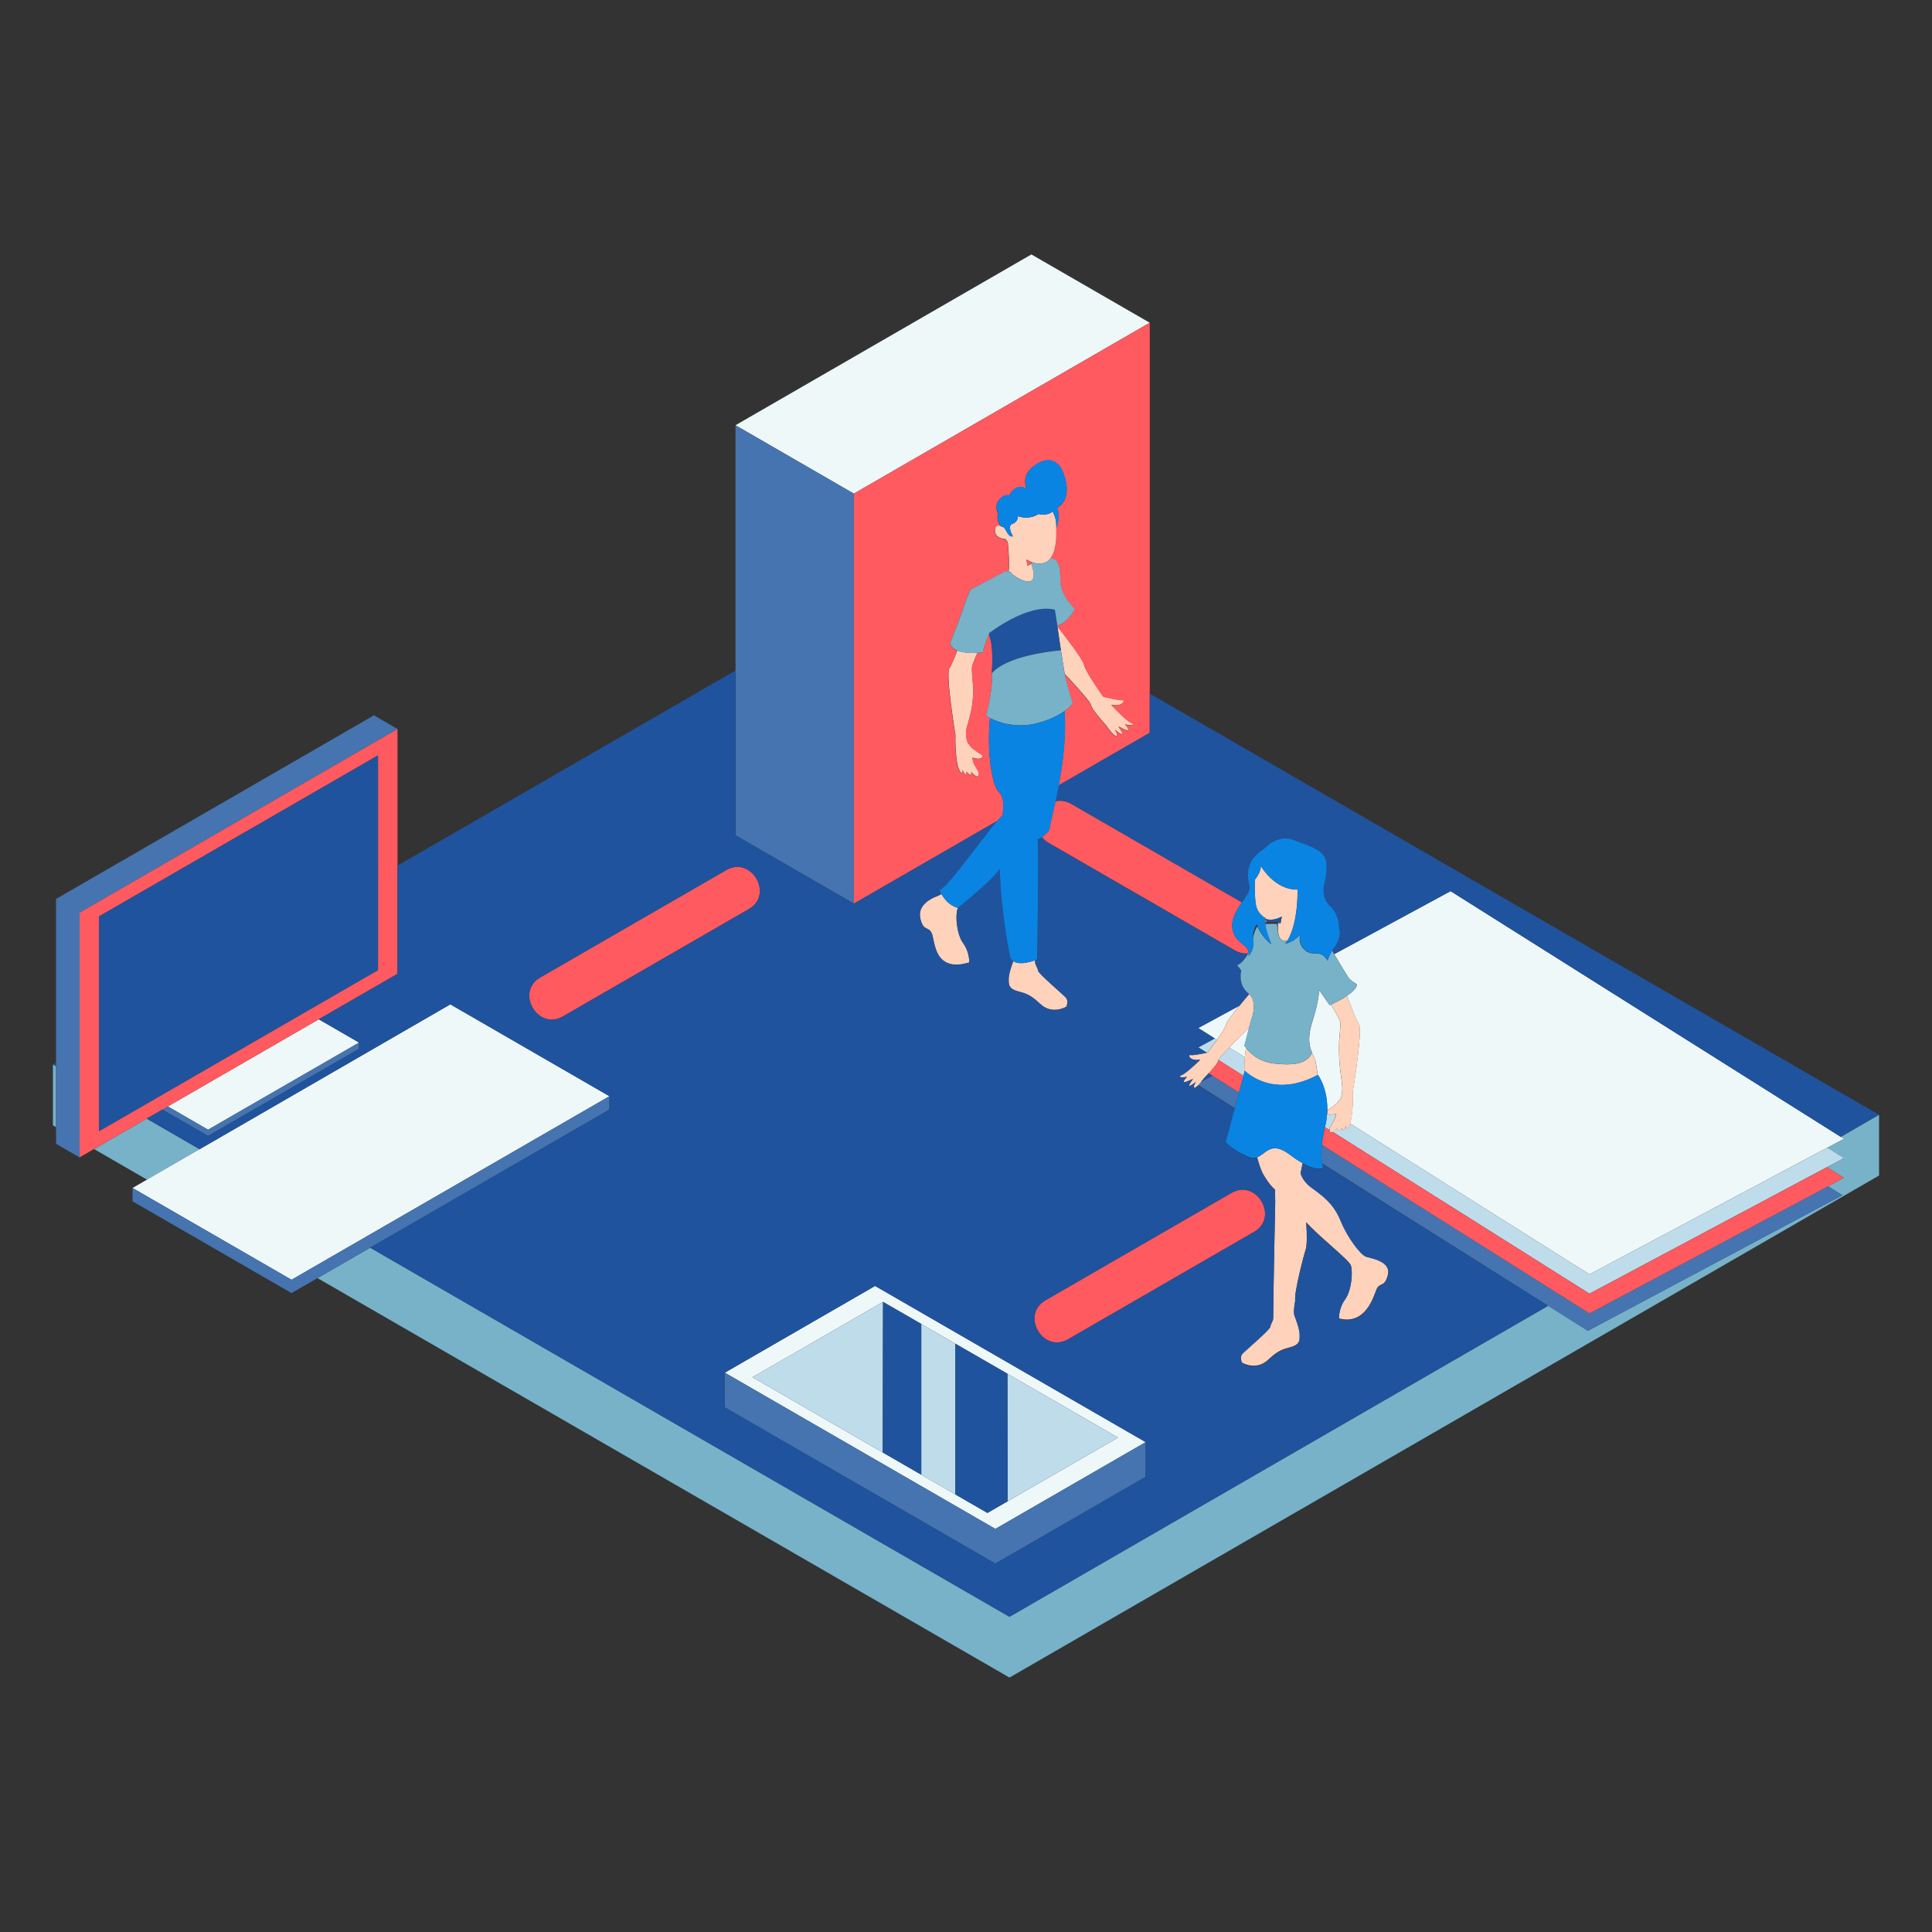
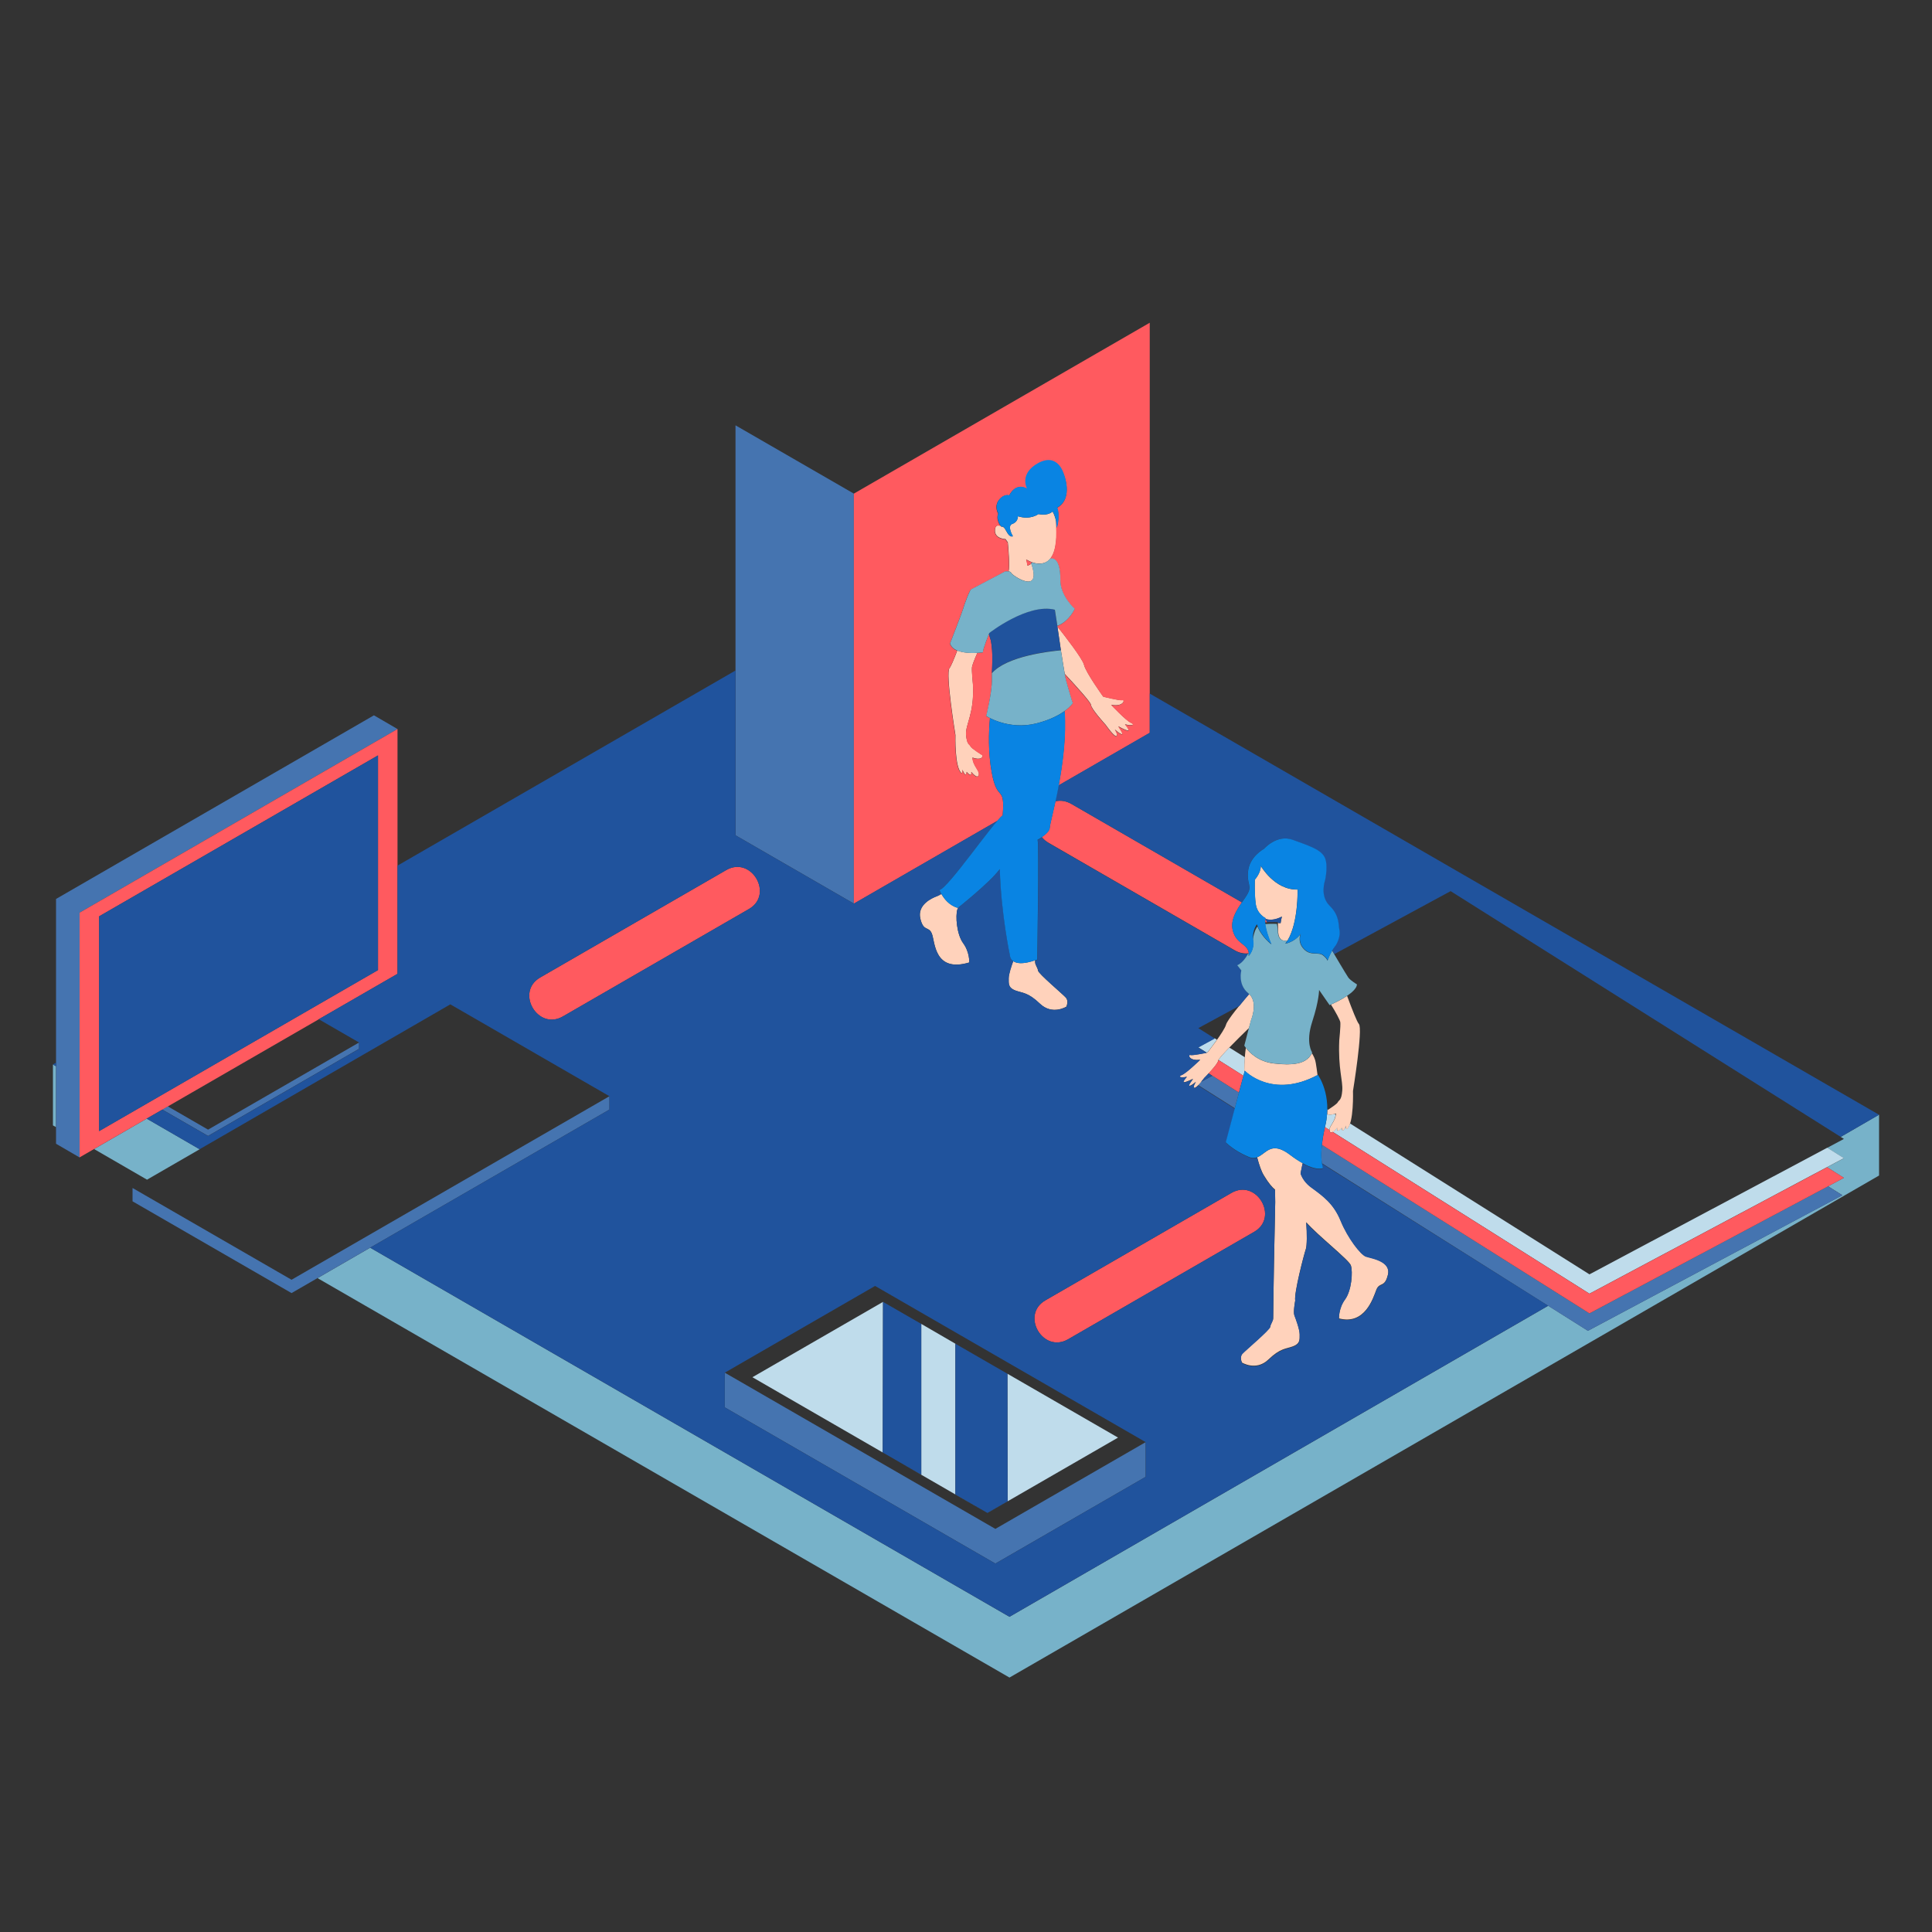
<svg xmlns="http://www.w3.org/2000/svg" width="405" height="405" viewBox="0 0 405 405" fill="none">
  <rect x="0" y="0" width="405" height="405" fill="#333333" stroke="none" />
  <path d="M30.82 247.293L19.724 240.874L30.76 234.495L41.857 240.914L30.82 247.293ZM11.745 223.52L11.097 223.155V235.913L11.745 236.277V223.52ZM385.864 238.322L386.532 238.748L383.049 240.611L386.532 242.798L383.009 244.681L386.532 246.908L383.211 248.67L386.208 250.553L332.87 278.964L324.547 273.719L211.613 338.924L77.598 261.549L66.562 267.928L211.613 351.662L393.903 246.422V233.665L385.864 238.322Z" fill="#77B2C9" />
-   <path d="M127.757 229.797L61.114 268.272L27.783 249.034L94.406 210.539L127.757 229.797ZM35.174 231.943L43.618 236.824L75.269 218.558L66.825 213.678L35.174 231.943ZM240.165 302.312L208.656 320.497L151.936 287.752L183.445 269.568L240.165 302.312ZM234.373 301.36L185.105 272.909L157.727 288.704L206.995 317.155L234.373 301.36ZM154.183 89.14L178.99 103.477L241.015 67.655L216.209 53.338L154.183 89.14ZM280.422 231.052C280.625 230.587 281.191 230.749 281.354 228.622C281.516 226.496 280.463 224.107 280.726 218.072C280.726 218.072 281.029 215.116 280.949 214.306C280.908 213.88 279.997 212.159 278.984 210.58C278.822 210.661 278.721 210.701 278.721 210.701L276.595 207.643C276.575 207.643 276.574 207.623 276.554 207.623C276.554 207.623 276.534 207.664 276.514 207.745C276.473 208.372 276.291 210.438 275.177 213.941C275.157 214.022 275.117 214.123 275.096 214.204C273.638 218.68 275.096 220.664 275.096 220.664C275.076 220.705 275.056 220.745 275.035 220.786C275.4 221.393 275.724 222.041 275.845 222.811C275.947 223.459 276.109 224.309 276.21 225.342C276.23 225.322 276.251 225.322 276.271 225.301C276.271 225.301 278.296 228.035 278.235 232.531L278.397 232.632C279.086 232.186 280.28 231.376 280.422 231.052ZM257.701 219.591L260.962 221.636C261.002 220.988 261.083 220.3 261.185 219.631C260.982 219.368 260.881 219.186 260.881 219.186L261.853 215.44C260.597 216.675 258.977 218.254 257.701 219.591ZM304.074 186.806L279.693 200.009C280.138 200.758 280.888 202.034 281.536 203.107C281.576 203.188 281.637 203.269 281.677 203.33C282.123 204.079 282.508 204.707 282.65 204.91C282.73 205.031 282.852 205.153 282.994 205.294C283.034 205.335 283.075 205.375 283.135 205.416C283.702 205.922 284.452 206.347 284.452 206.347C284.431 206.59 284.351 206.854 284.188 207.097C284.148 207.157 284.107 207.218 284.047 207.279C283.662 207.785 283.055 208.291 282.366 208.737C283.46 211.693 284.452 214.204 284.837 214.63C285.748 215.622 283.601 228.683 283.601 228.683C283.601 228.683 283.743 233.199 282.994 235.507L333.193 267.138L386.532 238.727L304.074 186.806ZM279.774 233.503L279.997 233.644C279.997 233.563 280.017 233.482 280.017 233.422C280.037 233.422 279.936 233.462 279.774 233.503ZM257.013 214.771C257.195 214.123 258.471 212.443 259.787 210.802L251.161 215.48L255.11 217.971C255.98 216.736 256.831 215.419 257.013 214.771Z" fill="#EFF8F9" />
  <path d="M127.757 232.591L61.114 271.066L27.783 251.829V249.034L61.114 268.272L127.757 229.797V232.591ZM75.269 218.538L43.618 236.803L35.174 231.923L40.743 228.703L34.02 232.591L43.618 238.12L75.269 219.854V218.538ZM83.329 152.827L78.388 149.951L11.745 188.446V239.76L16.686 242.635V191.322L83.329 152.827ZM208.656 320.497L151.936 287.752V295.022L208.656 327.766L240.165 309.582V302.312L208.656 320.497ZM154.183 175.102L178.99 189.418V103.477L154.183 89.161V175.102ZM259.726 229.027L254.137 225.504L251.788 226.78C251.586 227.023 251.363 227.266 251.161 227.468L258.856 232.328L259.726 229.027ZM383.211 248.67L333.193 275.319L277.101 239.983C276.898 241.825 276.979 243.081 277.101 243.85L332.87 278.984L386.208 250.573L383.211 248.67Z" fill="#4574B0" />
  <path d="M200.272 313.288L206.995 317.155L188.892 306.706L193.124 309.136V277.526L200.272 281.677V313.288ZM185.105 272.909L157.727 288.704L185.044 304.479L185.105 272.909ZM211.187 287.975L211.228 314.705L206.995 317.155L234.373 301.36L211.187 287.975ZM260.658 225.504L260.86 224.734C260.86 224.694 260.86 224.653 260.86 224.653C260.86 224.653 260.84 223.317 260.962 221.636L257.701 219.591C256.507 220.826 255.575 221.859 255.433 222.203L260.658 225.504ZM278.397 232.632L278.235 232.531C278.235 232.591 278.235 232.672 278.235 232.733C278.275 232.693 278.336 232.672 278.397 232.632ZM253.125 220.603C253.125 220.603 254.117 219.348 255.109 217.951L254.623 217.647L251.161 219.53L252.943 220.644C253.064 220.624 253.125 220.603 253.125 220.603ZM279.774 233.503C279.369 233.624 278.62 233.786 278.194 233.523C278.134 234.313 278.012 235.143 277.81 236.014C277.789 236.095 277.769 236.196 277.749 236.277L278.68 236.864C278.66 236.054 279.814 235.183 279.997 233.644L279.774 233.503ZM383.049 240.59L333.193 267.138L282.994 235.507C282.832 236.034 282.609 236.439 282.325 236.662C282.325 236.662 282.042 236.743 282.143 235.933C282.143 235.933 281.374 237.937 281.252 236.398C281.252 236.398 280.098 237.816 280.28 236.398C280.28 236.398 279.794 237.006 279.369 237.269L333.193 271.188L386.532 242.777L383.049 240.59Z" fill="#BFDCEB" />
  <path d="M290.952 267.158C290.284 270.034 289.19 268.657 288.522 270.358C287.854 272.059 286.153 277.81 280.685 276.372C280.685 276.372 280.584 274.225 281.961 272.342C283.338 270.459 283.622 266.551 283.176 265.234C282.812 264.121 276.149 258.896 273.821 256.203C274.003 258.572 273.983 261.124 273.74 261.812C273.335 262.987 271.229 271.066 271.512 272.605C271.512 272.605 271.067 274.975 271.33 275.663C271.593 276.352 272.444 278.599 272.444 279.693C272.444 280.786 272.565 281.657 271.046 282.224C269.528 282.791 268.414 282.568 265.862 285.019C263.291 287.449 260.354 285.626 260.354 285.626C260.354 285.626 259.787 284.452 260.456 283.723C261.124 282.994 266.227 278.701 266.288 278.073C266.348 277.445 266.915 276.878 266.895 276.271C266.875 275.663 267.057 265.012 267.057 265.012L267.32 251.95C267.32 251.95 267.3 250.816 267.28 249.358C266.713 248.913 265.943 248.042 264.951 246.402C264.425 245.551 263.959 244.215 263.534 242.595C265.376 241.927 266.429 239.031 270.439 242.089C271.431 242.858 272.302 243.405 273.071 243.83C272.849 244.924 272.707 245.612 272.707 245.612C272.707 245.612 272.687 245.774 272.666 246.058C272.99 246.888 273.618 247.961 274.874 248.872C277.364 250.695 279.551 252.234 281.05 255.879C282.548 259.524 285.242 262.987 286.335 263.371C287.429 263.756 291.62 264.303 290.952 267.158ZM262.278 213.82C262.278 213.799 262.278 213.799 262.278 213.82C262.278 213.799 262.278 213.799 262.278 213.799C262.278 213.799 262.278 213.779 262.298 213.759C262.298 213.739 262.319 213.718 262.319 213.698C262.46 213.313 262.865 212.139 262.845 210.904C262.825 209.992 262.582 209.061 261.853 208.352C260.213 210.276 257.297 213.779 257.013 214.792C256.628 216.189 253.125 220.644 253.125 220.644C253.125 220.644 249.986 221.312 249.48 221.15C248.974 220.988 249.176 222.466 251.566 222.142C251.566 222.142 248.609 225.018 247.698 225.342C246.787 225.666 247.475 226.03 248.792 225.706C248.792 225.706 247.718 226.861 248.184 226.861C248.65 226.861 250.067 226.152 250.067 226.152C250.067 226.152 248.832 227.731 249.359 227.61C249.885 227.509 250.675 226.759 250.675 226.759C250.675 226.759 249.905 227.893 250.351 228.035C250.796 228.177 252.437 225.99 252.437 225.99C252.437 225.99 255.332 223.094 255.353 222.345C255.373 221.839 259.281 217.951 261.812 215.5L262.278 213.82ZM275.015 220.786C274.327 222.122 273.132 222.79 271.431 223.013C271.249 223.033 271.046 223.054 270.864 223.074C270.56 223.094 270.257 223.114 269.933 223.114C269.831 223.114 269.71 223.114 269.609 223.114C269.264 223.114 268.92 223.094 268.556 223.074C268.07 223.033 267.563 222.993 267.017 222.932C263.716 222.547 261.853 220.563 261.164 219.652C260.8 222.122 260.84 224.674 260.84 224.674C260.84 224.674 260.84 224.694 260.84 224.755L260.921 224.451C260.921 224.451 266.632 230.485 276.19 225.362C276.068 224.329 275.927 223.479 275.825 222.831C275.704 222.021 275.38 221.393 275.015 220.786ZM284.857 214.65C284.472 214.225 283.48 211.714 282.386 208.757C281.111 209.628 279.592 210.316 279.005 210.58C280.017 212.179 280.928 213.88 280.969 214.306C281.05 215.116 280.746 218.072 280.746 218.072C280.483 224.107 281.536 226.496 281.374 228.622C281.212 230.749 280.645 230.587 280.442 231.052C280.301 231.397 278.903 232.308 278.255 232.733C278.255 232.996 278.235 233.239 278.215 233.523C278.802 233.908 280.058 233.422 280.058 233.422C279.936 235.264 278.438 236.176 278.741 237.107C279.045 238.039 280.301 236.419 280.301 236.419C280.118 237.836 281.273 236.419 281.273 236.419C281.394 237.937 282.164 235.953 282.164 235.953C282.062 236.763 282.346 236.682 282.346 236.682C283.844 235.528 283.622 228.703 283.622 228.703C283.622 228.703 285.748 215.642 284.857 214.65ZM269.568 197.194C269.69 197.194 269.791 197.154 269.912 197.134C272.201 193.327 271.998 186.482 271.998 186.482C267.138 186.583 264.283 181.501 264.283 181.501C264.303 183.019 263.048 184.396 263.048 184.396C263.048 184.396 262.926 187.312 263.23 189.499C263.534 191.686 265.295 192.476 265.295 192.476C265.275 192.517 265.275 192.557 265.255 192.618C265.64 192.76 266.065 192.82 266.571 192.8C267.32 192.76 268.029 192.517 268.718 192.152C268.596 192.618 268.495 193.084 268.454 193.489C268.454 193.509 268.454 193.529 268.454 193.529C268.292 193.509 268.09 193.509 267.887 193.489C267.908 193.853 267.928 194.744 267.928 195.088C267.928 195.412 267.948 196.506 268.637 196.992C268.697 197.032 268.758 197.073 268.819 197.093C269.021 197.174 269.264 197.215 269.568 197.194ZM203.452 156.431C203.249 155.965 202.682 156.127 202.52 154.001C202.358 151.875 204.242 149.668 203.978 143.633C203.978 143.633 203.675 140.677 203.756 139.867C203.796 139.502 204.262 138.226 204.89 136.849C203.735 136.91 201.953 136.91 200.678 136.363C199.949 138.267 199.341 139.705 199.058 140.029C198.146 141.021 200.293 154.082 200.293 154.082C200.293 154.082 200.09 160.906 201.569 162.061C201.569 162.061 201.852 162.142 201.751 161.332C201.751 161.332 202.52 163.336 202.642 161.797C202.642 161.797 203.796 163.215 203.614 161.797C203.614 161.797 204.869 163.417 205.173 162.486C205.477 161.554 203.978 160.643 203.857 158.8C203.857 158.8 205.902 159.59 206.003 158.335C205.983 158.335 203.654 156.897 203.452 156.431ZM237.067 151.49C236.075 151.085 232.936 147.744 232.936 147.744C235.589 148.23 235.872 146.59 235.305 146.752C234.738 146.914 231.275 146.023 231.275 146.023C231.275 146.023 227.59 140.92 227.246 139.34C226.962 138.085 223.196 133.245 221.657 131.301C221.738 131.807 222.041 133.974 222.386 136.303C222.406 136.424 222.426 136.546 222.446 136.647C222.467 136.728 222.467 136.809 222.487 136.89C222.527 137.133 222.568 137.396 222.608 137.639C222.629 137.72 222.629 137.801 222.649 137.882C222.73 138.469 222.831 139.036 222.912 139.563C222.932 139.664 222.953 139.786 222.973 139.887C223.054 140.393 223.135 140.859 223.196 141.244C225.747 143.977 228.704 147.278 228.704 147.744C228.704 148.574 231.782 151.936 231.782 151.936C231.782 151.936 233.523 154.426 234.009 154.305C234.495 154.183 233.705 152.887 233.705 152.887C233.705 152.887 234.556 153.758 235.143 153.9C235.71 154.042 234.414 152.239 234.414 152.239C234.414 152.239 235.933 153.11 236.459 153.13C236.986 153.151 235.832 151.814 235.832 151.814C237.29 152.26 238.059 151.895 237.067 151.49ZM217.586 203.452C217.526 202.824 216.959 202.257 216.979 201.649C216.979 201.609 216.979 201.467 216.979 201.305C214.367 202.196 213.05 201.953 212.382 201.467C212.038 202.399 211.43 204.16 211.43 205.092C211.43 206.185 211.309 207.056 212.828 207.623C214.346 208.19 215.46 207.967 218.012 210.418C220.583 212.848 223.52 211.025 223.52 211.025C223.52 211.025 224.087 209.851 223.418 209.122C222.77 208.372 217.647 204.079 217.586 203.452ZM200.698 190.613C200.738 190.492 200.84 190.35 201.002 190.147C200.86 190.249 200.779 190.309 200.779 190.309C198.977 189.823 197.883 188.345 197.336 187.393C196.952 187.616 196.648 187.778 196.425 187.859C195.332 188.244 192.254 189.661 192.922 192.537C193.59 195.412 194.684 194.035 195.352 195.736C196.02 197.437 195.818 203.958 203.189 201.751C203.189 201.751 203.29 199.604 201.913 197.721C200.536 195.858 200.252 191.95 200.698 190.613ZM221.272 108.803C221.11 108.175 220.867 107.608 220.644 107.224C220.199 107.629 219.308 108.074 217.667 107.77C217.667 107.77 215.966 109.066 213.374 108.216C213.374 108.216 213.435 109.411 212.22 109.816C211.005 110.221 212.321 112.408 212.321 112.408C212.321 112.408 211.714 112.813 211.005 111.436C210.742 110.929 210.539 110.666 210.398 110.524C210.398 110.545 210.398 110.565 210.418 110.565C210.418 110.585 210.296 110.484 210.094 110.383C210.033 110.403 209.993 110.423 209.972 110.443C209.952 110.443 209.871 110.383 209.79 110.241C209.284 110.038 208.636 109.998 208.575 111.091C208.474 112.975 210.782 112.995 210.782 112.995C210.782 112.995 210.965 113.258 211.268 113.683C211.41 115.141 211.694 118.624 211.43 119.779C211.694 119.819 211.916 119.9 211.957 120.082C212.018 120.487 218.498 124.983 216.209 118.179C215.906 118.341 215.622 118.483 215.42 118.604C215.359 118.199 215.237 117.733 215.136 117.288C215.926 117.754 216.797 118.098 217.667 118.138C221.312 118.361 221.778 113.582 221.353 109.147C221.312 109.046 221.292 108.925 221.272 108.803Z" fill="#FFD2BB" />
-   <path d="M117.997 213.071C112.712 216.108 107.973 207.947 113.238 204.91C126.239 197.397 139.239 189.905 152.24 182.392C157.525 179.354 162.263 187.515 156.998 190.553C143.998 198.045 130.997 205.558 117.997 213.071ZM258.147 250.067C245.147 257.58 232.146 265.073 219.146 272.585C213.881 275.623 218.639 283.784 223.904 280.746C236.905 273.233 249.905 265.741 262.906 258.228C268.171 255.191 263.412 247.03 258.147 250.067ZM265.275 192.618C265.235 192.821 265.214 193.064 265.235 193.347C265.356 193.347 265.498 193.327 265.619 193.327C265.518 193.084 265.397 192.841 265.275 192.618ZM261.731 199.827C261.731 199.827 261.752 199.787 261.772 199.726C261.529 198.065 259.727 197.903 258.815 196.081C257.843 194.117 258.188 192.213 260.334 189.155C248.427 182.27 236.52 175.406 224.593 168.521C223.418 167.852 222.264 167.731 221.252 167.974C220.604 170.951 220.057 173.016 220.057 173.441C220.057 174.191 219.125 174.96 218.396 175.466C218.741 175.932 219.227 176.337 219.814 176.681C232.814 184.194 245.815 191.687 258.815 199.199C259.828 199.787 260.82 199.949 261.731 199.827ZM83.329 152.827V204.14L16.686 242.615V191.322L83.329 152.827ZM79.238 158.355L20.776 192.092V237.107L79.238 203.351V158.355ZM215.379 118.604C215.602 118.483 215.865 118.321 216.169 118.179C216.149 118.139 216.128 118.078 216.128 118.037C216.128 118.037 216.25 117.997 216.473 117.936C216.007 117.794 215.541 117.572 215.096 117.308C215.197 117.734 215.318 118.199 215.379 118.604ZM210.074 110.383C210.276 110.484 210.418 110.585 210.398 110.565C210.398 110.545 210.398 110.525 210.377 110.525C210.236 110.383 210.134 110.363 210.074 110.383ZM178.99 103.478V189.439L209.061 172.085C209.547 171.518 209.932 171.113 210.195 170.91C210.701 164.288 209.061 168.419 207.887 161.899C207.117 157.667 207.259 153.414 207.522 150.559C207.016 150.316 206.753 150.134 206.753 150.134C206.753 150.134 208.008 144.909 207.927 142.418C207.927 142.256 207.927 142.094 207.927 141.912C207.927 141.791 207.927 141.649 207.927 141.527C207.927 141.386 207.927 141.264 207.927 141.122C207.988 139.239 208.19 137.032 207.725 134.339C207.482 133.529 207.32 133.022 207.32 133.022C207.299 133.043 207.259 133.063 207.239 133.063C206.894 133.954 206.003 136.283 206.024 136.769C206.024 136.769 205.558 136.829 204.869 136.89C204.242 138.267 203.776 139.543 203.735 139.907C203.654 140.717 203.958 143.674 203.958 143.674C204.221 149.708 202.338 151.895 202.5 154.042C202.662 156.168 203.229 156.006 203.432 156.472C203.634 156.938 205.963 158.375 205.963 158.375C205.862 159.631 203.816 158.841 203.816 158.841C203.938 160.684 205.436 161.595 205.133 162.527C204.829 163.458 203.573 161.838 203.573 161.838C203.756 163.256 202.601 161.838 202.601 161.838C202.48 163.357 201.71 161.372 201.71 161.372C201.812 162.182 201.528 162.101 201.528 162.101C200.03 160.947 200.252 154.123 200.252 154.123C200.252 154.123 198.106 141.062 199.017 140.069C199.301 139.766 199.908 138.328 200.637 136.404C199.928 136.1 199.361 135.635 199.139 134.926C199.139 134.926 201.69 128.324 201.852 127.717C202.014 127.089 203.189 123.748 203.573 123.566C203.938 123.383 210.681 119.819 210.681 119.819C210.681 119.819 211.066 119.779 211.39 119.84C211.653 118.665 211.37 115.202 211.228 113.744C210.904 113.339 210.742 113.056 210.742 113.056C210.742 113.056 208.433 113.036 208.535 111.152C208.595 110.039 209.243 110.099 209.75 110.302C209.405 109.836 208.798 108.682 209.243 107.69C209.243 107.69 208.312 106.191 209.405 104.814C210.499 103.437 211.552 103.883 211.552 103.883C211.552 103.883 212.747 101.129 215.237 102.445C215.237 102.445 213.536 99.367 217.607 97.119C221.677 94.891 222.932 99.306 222.932 99.306C222.932 99.306 225.14 104.45 221.596 106.454C222.325 108.317 221.373 111.699 221.414 110.221C221.434 109.755 221.353 109.289 221.252 108.864C221.272 108.986 221.292 109.107 221.292 109.229C221.576 112.307 221.434 115.547 220.118 117.167C220.138 117.167 220.178 117.167 220.199 117.146C220.199 117.146 222.305 116.438 222.264 121.622C222.244 125.024 225.261 127.656 225.261 127.656C225.261 127.656 224.168 130.248 221.616 131.24C221.616 131.24 221.616 131.281 221.636 131.342C223.175 133.286 226.942 138.125 227.225 139.381C227.59 140.96 231.255 146.063 231.255 146.063C231.255 146.063 234.718 146.954 235.285 146.792C235.852 146.63 235.548 148.271 232.916 147.785C232.916 147.785 236.054 151.106 237.047 151.531C238.039 151.936 237.249 152.3 235.811 151.875C235.811 151.875 236.945 153.212 236.439 153.191C235.933 153.171 234.394 152.3 234.394 152.3C234.394 152.3 235.69 154.103 235.123 153.961C234.556 153.819 233.685 152.948 233.685 152.948C233.685 152.948 234.495 154.244 233.989 154.366C233.483 154.487 231.761 151.997 231.761 151.997C231.761 151.997 228.683 148.635 228.683 147.805C228.683 147.339 225.707 144.038 223.175 141.305C223.196 141.467 223.236 141.608 223.256 141.73C223.256 141.77 223.277 141.811 223.277 141.831C223.337 142.175 223.398 142.439 223.439 142.58C223.803 143.856 224.795 147.38 224.876 147.38C224.917 147.38 224.451 148.129 223.155 149.06C223.54 154.285 222.77 160.036 221.92 164.653L241.016 153.637V67.655L178.99 103.478ZM260.658 225.504L255.413 222.203C255.393 222.244 255.393 222.264 255.393 222.284C255.373 222.75 254.198 224.087 253.348 224.998L259.706 229.007L260.658 225.504ZM383.009 244.681L333.194 271.208L279.369 237.29C279.106 237.452 278.843 237.472 278.721 237.107C278.701 237.026 278.681 236.945 278.681 236.864L277.749 236.277C277.425 237.715 277.223 238.95 277.101 239.983L333.194 275.319L386.532 246.908L383.009 244.681Z" fill="#FF5A5F" />
+   <path d="M117.997 213.071C112.712 216.108 107.973 207.947 113.238 204.91C126.239 197.397 139.239 189.905 152.24 182.392C157.525 179.354 162.263 187.515 156.998 190.553C143.998 198.045 130.997 205.558 117.997 213.071ZM258.147 250.067C245.147 257.58 232.146 265.073 219.146 272.585C213.881 275.623 218.639 283.784 223.904 280.746C236.905 273.233 249.905 265.741 262.906 258.228C268.171 255.191 263.412 247.03 258.147 250.067ZM265.275 192.618C265.235 192.821 265.214 193.064 265.235 193.347C265.356 193.347 265.498 193.327 265.619 193.327C265.518 193.084 265.397 192.841 265.275 192.618ZM261.731 199.827C261.731 199.827 261.752 199.787 261.772 199.726C261.529 198.065 259.727 197.903 258.815 196.081C257.843 194.117 258.188 192.213 260.334 189.155C248.427 182.27 236.52 175.406 224.593 168.521C223.418 167.852 222.264 167.731 221.252 167.974C220.604 170.951 220.057 173.016 220.057 173.441C220.057 174.191 219.125 174.96 218.396 175.466C218.741 175.932 219.227 176.337 219.814 176.681C232.814 184.194 245.815 191.687 258.815 199.199C259.828 199.787 260.82 199.949 261.731 199.827ZM83.329 152.827V204.14L16.686 242.615V191.322L83.329 152.827ZM79.238 158.355L20.776 192.092V237.107L79.238 203.351V158.355ZM215.379 118.604C215.602 118.483 215.865 118.321 216.169 118.179C216.149 118.139 216.128 118.078 216.128 118.037C216.128 118.037 216.25 117.997 216.473 117.936C216.007 117.794 215.541 117.572 215.096 117.308C215.197 117.734 215.318 118.199 215.379 118.604ZM210.074 110.383C210.276 110.484 210.418 110.585 210.398 110.565C210.398 110.545 210.398 110.525 210.377 110.525C210.236 110.383 210.134 110.363 210.074 110.383ZM178.99 103.478V189.439L209.061 172.085C209.547 171.518 209.932 171.113 210.195 170.91C210.701 164.288 209.061 168.419 207.887 161.899C207.117 157.667 207.259 153.414 207.522 150.559C207.016 150.316 206.753 150.134 206.753 150.134C206.753 150.134 208.008 144.909 207.927 142.418C207.927 142.256 207.927 142.094 207.927 141.912C207.927 141.791 207.927 141.649 207.927 141.527C207.927 141.386 207.927 141.264 207.927 141.122C207.988 139.239 208.19 137.032 207.725 134.339C207.482 133.529 207.32 133.022 207.32 133.022C207.299 133.043 207.259 133.063 207.239 133.063C206.894 133.954 206.003 136.283 206.024 136.769C206.024 136.769 205.558 136.829 204.869 136.89C204.242 138.267 203.776 139.543 203.735 139.907C203.654 140.717 203.958 143.674 203.958 143.674C204.221 149.708 202.338 151.895 202.5 154.042C202.662 156.168 203.229 156.006 203.432 156.472C203.634 156.938 205.963 158.375 205.963 158.375C205.862 159.631 203.816 158.841 203.816 158.841C203.938 160.684 205.436 161.595 205.133 162.527C204.829 163.458 203.573 161.838 203.573 161.838C203.756 163.256 202.601 161.838 202.601 161.838C202.48 163.357 201.71 161.372 201.71 161.372C201.812 162.182 201.528 162.101 201.528 162.101C200.03 160.947 200.252 154.123 200.252 154.123C200.252 154.123 198.106 141.062 199.017 140.069C199.301 139.766 199.908 138.328 200.637 136.404C199.928 136.1 199.361 135.635 199.139 134.926C199.139 134.926 201.69 128.324 201.852 127.717C202.014 127.089 203.189 123.748 203.573 123.566C203.938 123.383 210.681 119.819 210.681 119.819C210.681 119.819 211.066 119.779 211.39 119.84C211.653 118.665 211.37 115.202 211.228 113.744C210.904 113.339 210.742 113.056 210.742 113.056C210.742 113.056 208.433 113.036 208.535 111.152C208.595 110.039 209.243 110.099 209.75 110.302C209.405 109.836 208.798 108.682 209.243 107.69C209.243 107.69 208.312 106.191 209.405 104.814C210.499 103.437 211.552 103.883 211.552 103.883C211.552 103.883 212.747 101.129 215.237 102.445C221.677 94.891 222.932 99.306 222.932 99.306C222.932 99.306 225.14 104.45 221.596 106.454C222.325 108.317 221.373 111.699 221.414 110.221C221.434 109.755 221.353 109.289 221.252 108.864C221.272 108.986 221.292 109.107 221.292 109.229C221.576 112.307 221.434 115.547 220.118 117.167C220.138 117.167 220.178 117.167 220.199 117.146C220.199 117.146 222.305 116.438 222.264 121.622C222.244 125.024 225.261 127.656 225.261 127.656C225.261 127.656 224.168 130.248 221.616 131.24C221.616 131.24 221.616 131.281 221.636 131.342C223.175 133.286 226.942 138.125 227.225 139.381C227.59 140.96 231.255 146.063 231.255 146.063C231.255 146.063 234.718 146.954 235.285 146.792C235.852 146.63 235.548 148.271 232.916 147.785C232.916 147.785 236.054 151.106 237.047 151.531C238.039 151.936 237.249 152.3 235.811 151.875C235.811 151.875 236.945 153.212 236.439 153.191C235.933 153.171 234.394 152.3 234.394 152.3C234.394 152.3 235.69 154.103 235.123 153.961C234.556 153.819 233.685 152.948 233.685 152.948C233.685 152.948 234.495 154.244 233.989 154.366C233.483 154.487 231.761 151.997 231.761 151.997C231.761 151.997 228.683 148.635 228.683 147.805C228.683 147.339 225.707 144.038 223.175 141.305C223.196 141.467 223.236 141.608 223.256 141.73C223.256 141.77 223.277 141.811 223.277 141.831C223.337 142.175 223.398 142.439 223.439 142.58C223.803 143.856 224.795 147.38 224.876 147.38C224.917 147.38 224.451 148.129 223.155 149.06C223.54 154.285 222.77 160.036 221.92 164.653L241.016 153.637V67.655L178.99 103.478ZM260.658 225.504L255.413 222.203C255.393 222.244 255.393 222.264 255.393 222.284C255.373 222.75 254.198 224.087 253.348 224.998L259.706 229.007L260.658 225.504ZM383.009 244.681L333.194 271.208L279.369 237.29C279.106 237.452 278.843 237.472 278.721 237.107C278.701 237.026 278.681 236.945 278.681 236.864L277.749 236.277C277.425 237.715 277.223 238.95 277.101 239.983L333.194 275.319L386.532 246.908L383.009 244.681Z" fill="#FF5A5F" />
  <path d="M393.903 233.685L385.864 238.322L304.094 186.806L279.713 200.009C279.491 199.625 279.329 199.361 279.329 199.361C279.329 199.361 279.308 199.301 279.268 199.199C279.43 198.936 279.572 198.673 279.734 198.491C280.442 197.6 280.969 195.899 280.726 194.967C280.483 194.036 280.827 191.99 278.68 189.905C276.534 187.819 277.709 184.579 277.709 184.579C277.709 184.579 278.478 181.238 277.567 179.618C276.656 177.998 274.205 177.269 270.905 176.054C267.604 174.839 264.931 177.957 264.931 177.957C264.931 177.957 261.812 179.577 261.59 182.858C261.367 186.138 262.967 185.51 260.577 188.791C260.476 188.912 260.395 189.034 260.314 189.155C248.407 182.27 236.5 175.406 224.573 168.521C223.398 167.852 222.244 167.731 221.231 167.974C221.454 166.961 221.677 165.827 221.92 164.612L241.016 153.596V145.395L393.903 233.685ZM267.887 193.307C267.887 193.307 267.887 193.367 267.887 193.469C268.09 193.489 268.292 193.489 268.454 193.509C268.454 193.489 268.454 193.469 268.454 193.469C268.515 193.064 268.616 192.598 268.718 192.132C268.029 192.476 267.32 192.719 266.571 192.78C266.085 192.8 265.64 192.74 265.255 192.598V192.618C265.397 192.841 265.518 193.084 265.599 193.307C266.753 193.266 267.887 193.307 267.887 193.307ZM253.348 225.018C252.862 225.545 252.457 225.929 252.457 225.929C252.457 225.929 252.153 226.334 251.768 226.78L254.117 225.504L253.348 225.018ZM11.745 222.77L11.097 223.135L11.745 223.499V222.77ZM324.547 273.719L211.613 338.924L77.598 261.549L127.757 232.592V229.797L94.406 210.539L41.837 240.914L30.739 234.495L34.02 232.612L43.618 238.14L75.269 219.875V218.538L66.825 213.658L83.329 204.14V181.46L154.184 140.555V175.102L178.99 189.419L209.061 172.064C205.841 175.811 198.491 186.28 196.931 186.563C196.931 186.563 197.053 186.908 197.336 187.414C196.952 187.637 196.648 187.799 196.425 187.88C195.332 188.264 192.254 189.682 192.922 192.557C193.59 195.433 194.684 194.056 195.352 195.757C196.02 197.458 195.818 203.978 203.189 201.771C203.189 201.771 203.29 199.625 201.913 197.741C200.536 195.858 200.252 191.95 200.698 190.634C200.738 190.512 200.84 190.37 201.002 190.168C202.156 189.236 207.684 184.781 209.608 182.189C209.851 191.525 211.734 200.333 211.734 200.333C211.734 200.333 211.754 201.022 212.423 201.488C212.078 202.419 211.471 204.181 211.471 205.112C211.471 206.206 211.349 207.077 212.868 207.644C214.387 208.211 215.501 207.988 218.052 210.438C220.624 212.868 223.56 211.046 223.56 211.046C223.56 211.046 224.127 209.871 223.459 209.142C222.791 208.413 217.688 204.12 217.627 203.492C217.566 202.865 216.999 202.298 217.019 201.69C217.019 201.65 217.019 201.508 217.019 201.346C217.161 201.305 217.303 201.245 217.445 201.204C217.445 201.204 217.85 177.147 217.526 176.074C217.526 176.074 217.931 175.871 218.437 175.527C218.781 175.993 219.267 176.398 219.854 176.742C232.855 184.255 245.855 191.747 258.856 199.26C259.868 199.847 260.84 200.009 261.752 199.888C261.752 199.888 260.779 201.812 259.443 202.379L260.294 203.472C260.294 203.472 259.504 206.429 261.731 208.231C261.792 208.271 261.853 208.332 261.893 208.373C261.306 209.061 260.557 209.932 259.828 210.843L251.201 215.521L254.664 217.708L251.201 219.591L252.983 220.705C252.295 220.847 249.966 221.312 249.541 221.171C249.035 221.009 249.237 222.487 251.627 222.163C251.627 222.163 248.67 225.038 247.759 225.362C246.848 225.686 247.536 226.051 248.852 225.727C248.852 225.727 247.779 226.881 248.245 226.881C248.711 226.881 250.128 226.172 250.128 226.172C250.128 226.172 248.893 227.752 249.419 227.63C249.946 227.529 250.736 226.78 250.736 226.78C250.736 226.78 249.966 227.914 250.411 228.056C250.553 228.096 250.857 227.873 251.181 227.57L258.876 232.43L256.993 239.537C256.993 239.537 258.653 241.299 261.853 242.615C262.521 242.899 263.048 242.858 263.534 242.696C263.959 244.296 264.425 245.633 264.951 246.503C265.943 248.144 266.713 249.014 267.28 249.46C267.3 250.938 267.32 252.052 267.32 252.052L267.057 265.113C267.057 265.113 266.875 275.785 266.895 276.372C266.915 276.98 266.348 277.547 266.288 278.174C266.227 278.802 261.124 283.095 260.456 283.824C259.787 284.553 260.354 285.728 260.354 285.728C260.354 285.728 263.291 287.57 265.862 285.12C268.434 282.69 269.528 282.893 271.046 282.326C272.565 281.759 272.444 280.908 272.444 279.794C272.444 278.701 271.593 276.453 271.33 275.765C271.067 275.076 271.512 272.707 271.512 272.707C271.249 271.168 273.335 263.088 273.74 261.914C273.983 261.225 274.003 258.674 273.821 256.304C276.149 258.977 282.812 264.222 283.176 265.336C283.622 266.652 283.338 270.581 281.961 272.444C280.584 274.327 280.685 276.473 280.685 276.473C286.153 277.911 287.854 272.18 288.522 270.459C289.19 268.758 290.284 270.135 290.952 267.26C291.62 264.384 287.429 263.837 286.315 263.453C285.221 263.068 282.508 259.585 281.03 255.96C279.551 252.335 277.344 250.776 274.853 248.954C273.598 248.042 272.97 246.969 272.646 246.139C272.666 245.855 272.687 245.693 272.687 245.693C272.687 245.693 272.808 245.025 273.051 243.911C276.149 245.633 277.364 244.924 277.364 244.924C277.364 244.924 277.223 244.62 277.101 243.932L324.547 273.719ZM223.904 280.746C236.905 273.233 249.905 265.741 262.906 258.228C268.171 255.191 263.412 247.03 258.147 250.067C245.147 257.58 232.146 265.073 219.146 272.585C213.881 275.623 218.619 283.784 223.904 280.746ZM156.998 190.553C162.263 187.515 157.505 179.354 152.24 182.392C139.239 189.905 126.239 197.397 113.238 204.91C107.973 207.947 112.732 216.108 117.997 213.071C130.997 205.558 143.998 198.045 156.998 190.553ZM240.165 302.312L183.445 269.568L151.936 287.753V295.022L208.656 327.767L240.165 309.582V302.312ZM79.238 158.355V203.371L20.776 237.128V192.092L79.238 158.355ZM185.105 272.909L185.045 304.479L193.124 309.137V277.526L185.105 272.909ZM200.273 281.678V313.288L206.996 317.156L211.228 314.705L211.187 287.975L200.273 281.678ZM207.927 141.082C211.025 137.518 219.935 136.505 222.386 136.283C221.98 133.63 221.636 131.18 221.636 131.18L221.11 127.798C215.46 126.36 207.36 132.678 207.36 132.678C208.271 136.121 207.988 138.834 207.927 141.082ZM207.239 133.043C207.259 133.022 207.299 133.002 207.32 133.002C207.32 133.002 207.482 133.508 207.725 134.318C207.644 133.792 207.522 133.265 207.38 132.698C207.38 132.698 207.32 132.82 207.239 133.043Z" fill="#20539D" />
  <path d="M284.452 206.347C284.371 208.332 278.721 210.701 278.721 210.701L276.514 207.522C276.514 207.522 276.534 209.729 275.076 214.184C273.618 218.659 275.076 220.644 275.076 220.644C273.922 223.033 271.31 223.398 266.996 222.912C262.703 222.406 260.84 219.186 260.84 219.186L262.238 213.82C262.238 213.82 263.898 210.013 261.65 208.19C259.423 206.368 260.213 203.431 260.213 203.431L259.362 202.338C260.719 201.791 261.67 199.847 261.67 199.847C261.67 199.847 261.691 199.827 261.731 199.786C261.752 199.969 261.752 200.171 261.731 200.394C261.731 200.394 263.007 199.098 262.663 197.093C262.663 197.032 262.642 196.992 262.642 196.951C262.885 195.169 263.452 194.38 263.594 194.218C263.898 194.947 264.668 196.465 266.49 197.964C266.49 197.964 265.417 195.493 265.194 193.711C266.348 193.61 267.665 193.671 267.665 193.671C267.665 193.671 267.867 194.643 267.867 195.068C267.867 195.514 267.887 197.296 269.528 197.194C269.629 197.194 269.75 197.174 269.872 197.154C269.73 197.377 269.588 197.599 269.426 197.822C269.426 197.822 271.33 197.539 272.626 195.777C272.626 195.777 271.876 197.437 273.314 198.956C274.752 200.475 276.311 199.462 277.344 200.272C278.356 201.103 278.235 201.427 278.235 201.427C278.235 201.427 278.681 200.252 279.207 199.3C279.268 199.361 279.308 199.381 279.308 199.381C279.308 199.381 282.184 204.262 282.65 204.93C283.136 205.578 284.452 206.347 284.452 206.347ZM206.732 150.093C206.732 150.093 211.329 153.11 217.222 151.652C223.114 150.174 224.977 147.359 224.896 147.359C224.815 147.359 223.823 143.836 223.459 142.56C223.418 142.418 223.357 142.155 223.297 141.811C223.297 141.77 223.276 141.73 223.276 141.709C223.195 141.223 223.074 140.616 222.973 139.907C222.952 139.806 222.932 139.684 222.912 139.583C222.831 139.057 222.73 138.49 222.649 137.902C222.629 137.821 222.629 137.74 222.608 137.659C222.568 137.416 222.527 137.153 222.487 136.91C222.466 136.829 222.467 136.748 222.446 136.667C222.426 136.546 222.406 136.424 222.385 136.323C219.915 136.546 211.025 137.558 207.927 141.122C207.927 141.264 207.927 141.385 207.927 141.527C207.927 141.669 207.927 141.79 207.927 141.912C207.927 142.074 207.927 142.256 207.927 142.418C208.008 144.868 206.732 150.093 206.732 150.093ZM222.284 121.561C222.325 116.377 220.219 117.085 220.219 117.085C220.199 117.085 220.158 117.085 220.138 117.106C219.55 117.814 218.74 118.219 217.627 118.159C217.242 118.138 216.857 118.057 216.473 117.936C216.25 117.997 216.128 118.037 216.128 118.037C218.558 125.044 211.997 120.508 211.936 120.082C211.876 119.677 210.701 119.779 210.701 119.779C210.701 119.779 203.958 123.343 203.594 123.525C203.229 123.707 202.034 127.069 201.872 127.676C201.71 128.304 199.159 134.885 199.159 134.885C200.03 137.659 206.044 136.748 206.044 136.748C206.003 136.141 207.38 132.698 207.38 132.698C207.38 132.698 215.48 126.38 221.13 127.818L221.656 131.2C224.208 130.207 225.301 127.615 225.301 127.615C225.301 127.615 222.264 124.963 222.284 121.561Z" fill="#77B2C9" />
  <path d="M260.941 224.431C260.941 224.431 266.672 230.485 276.271 225.322C276.271 225.322 279.349 229.513 277.81 236.014C276.271 242.514 277.364 244.843 277.364 244.843C277.364 244.843 275.481 245.936 270.418 242.089C265.356 238.221 265.012 243.85 261.812 242.534C258.613 241.218 256.952 239.456 256.952 239.456L260.941 224.431ZM264.951 177.957C264.951 177.957 261.832 179.577 261.61 182.857C261.387 186.138 262.987 185.51 260.597 188.791C258.208 192.071 257.782 194.056 258.815 196.101C259.848 198.146 261.994 198.085 261.792 200.394C261.792 200.394 263.068 199.098 262.723 197.093C262.399 195.088 263.493 193.752 263.493 193.752C263.493 193.752 264.019 195.878 266.551 197.944C266.551 197.944 264.809 193.954 265.315 192.456C265.315 192.456 263.554 191.646 263.25 189.479C262.946 187.312 263.068 184.376 263.068 184.376C263.068 184.376 264.343 182.999 264.303 181.48C264.303 181.48 267.178 186.583 272.018 186.462C272.018 186.462 272.241 194.177 269.487 197.782C269.487 197.782 271.39 197.498 272.686 195.736C272.686 195.736 271.937 197.397 273.375 198.916C274.813 200.434 276.372 199.422 277.405 200.232C278.417 201.062 278.296 201.386 278.296 201.386C278.296 201.386 279.065 199.341 279.794 198.47C280.523 197.599 281.029 195.878 280.786 194.947C280.543 194.015 280.888 191.97 278.741 189.884C276.595 187.798 277.769 184.558 277.769 184.558C277.769 184.558 278.539 181.217 277.627 179.597C276.716 177.977 274.266 177.248 270.965 176.033C267.624 174.838 264.951 177.957 264.951 177.957ZM217.222 151.652C212.767 152.766 209.061 151.308 207.522 150.538C207.259 153.394 207.117 157.646 207.886 161.878C209.061 168.399 210.721 164.268 210.195 170.89C208.17 172.429 198.713 186.239 196.931 186.563C196.931 186.563 198.045 189.58 200.779 190.33C200.779 190.33 207.461 185.065 209.587 182.189C209.83 191.524 211.714 200.333 211.714 200.333C211.714 200.333 211.795 203.229 217.424 201.163C217.424 201.163 217.829 177.106 217.505 176.033C217.505 176.033 220.077 174.717 220.077 173.461C220.077 172.327 223.965 159.61 223.195 149.06C221.98 149.911 220.077 150.943 217.222 151.652ZM222.973 99.245C222.973 99.245 221.737 94.831 217.647 97.058C213.577 99.286 215.278 102.384 215.278 102.384C212.767 101.068 211.592 103.822 211.592 103.822C211.592 103.822 210.539 103.376 209.446 104.753C208.352 106.13 209.284 107.629 209.284 107.629C208.696 108.904 209.891 110.464 209.972 110.443C210.053 110.423 210.296 110.059 211.025 111.436C211.734 112.813 212.341 112.408 212.341 112.408C212.341 112.408 211.025 110.221 212.24 109.816C213.455 109.411 213.394 108.216 213.394 108.216C215.986 109.066 217.687 107.77 217.687 107.77C219.328 108.074 220.219 107.649 220.664 107.224C221.049 107.851 221.474 109.046 221.454 110.16C221.413 111.638 222.385 108.256 221.636 106.393C225.16 104.389 222.973 99.245 222.973 99.245Z" fill="#0984E3" />
</svg>